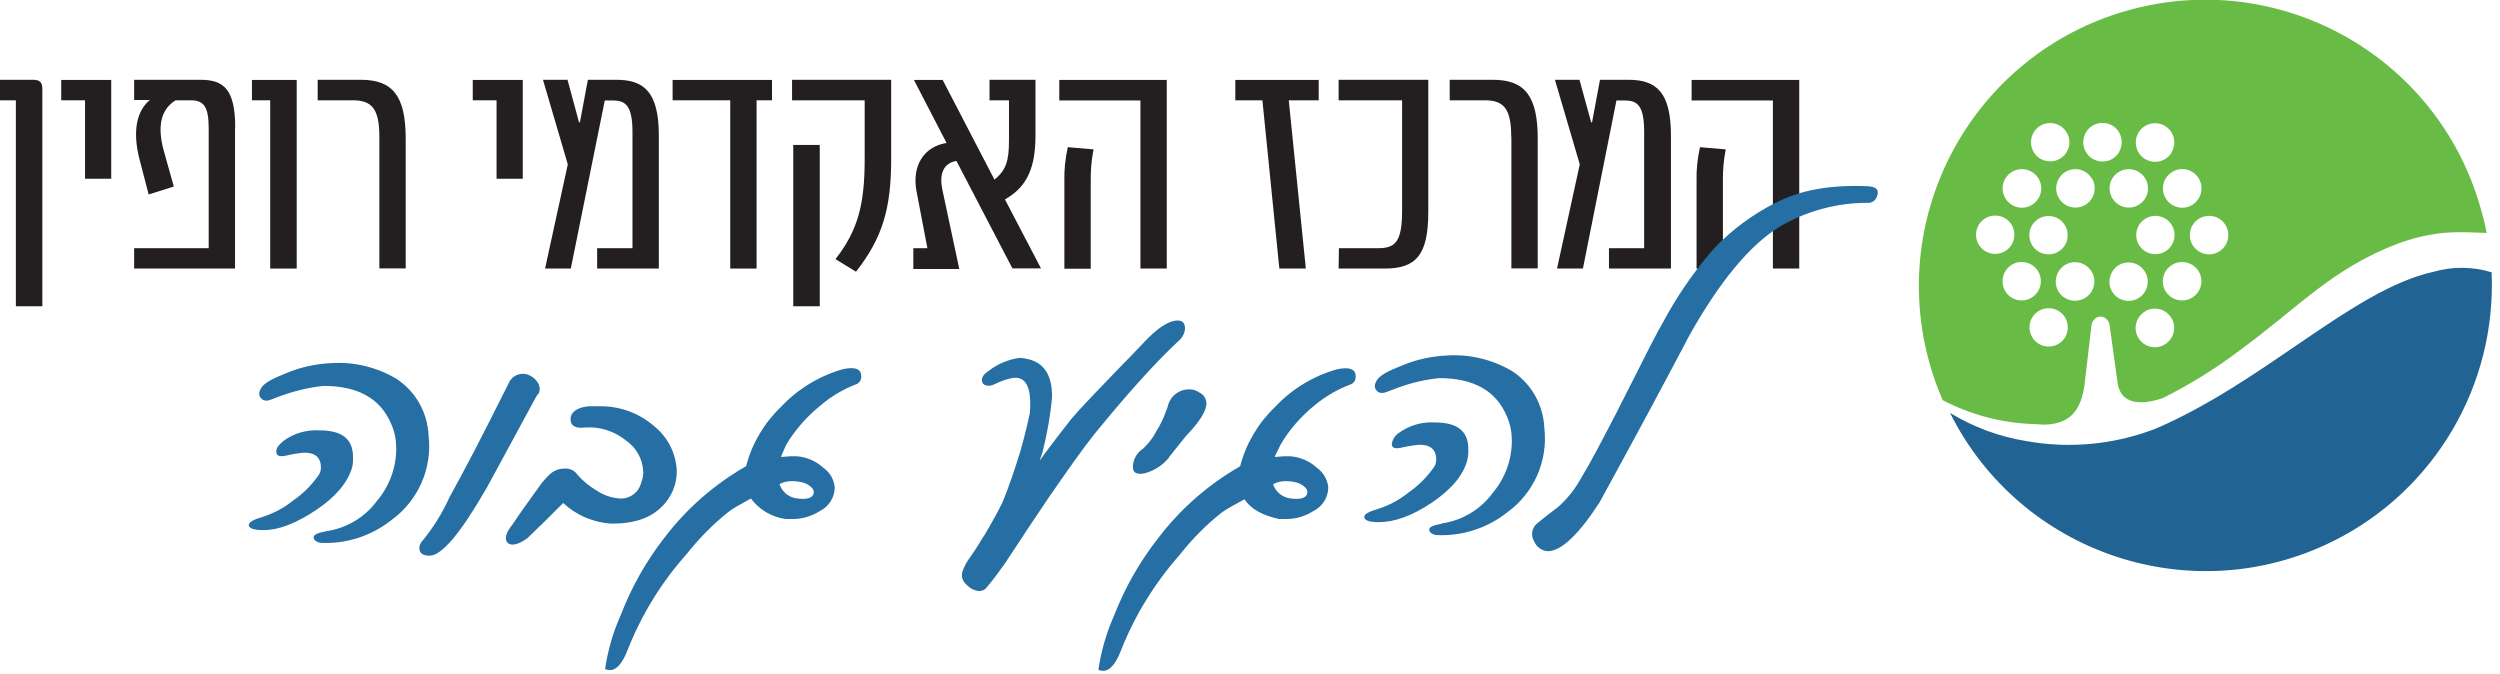
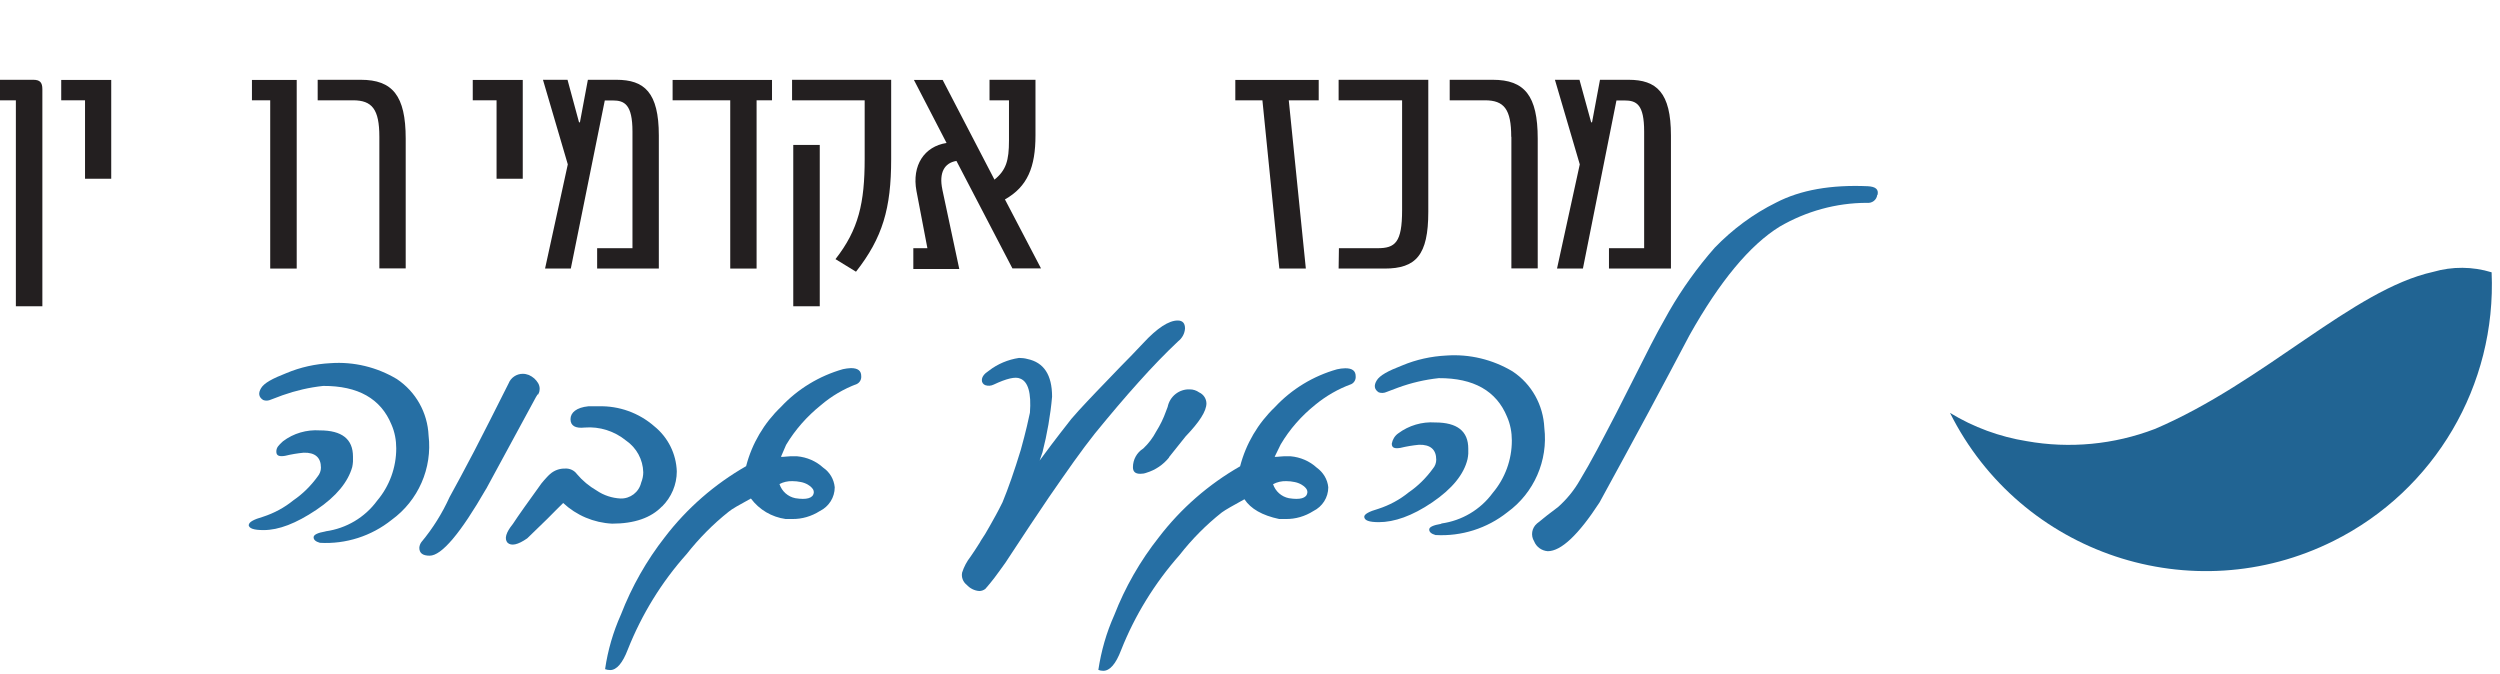
<svg xmlns="http://www.w3.org/2000/svg" width="167" height="45" viewBox="0 0 167 45" fill="none">
  <g clip-path="url(#clip0_1_500)">
    <path d="M143.93 28.66C141.21 29.7 138.25 29.98 135.39 29.47C133.58 29.18 131.83 28.54 130.26 27.58C134.98 37.02 146.45 40.85 155.89 36.13C162.64 32.76 166.77 25.73 166.44 18.19C165.17 17.8 163.82 17.79 162.54 18.16C157.16 19.35 151.28 25.52 143.96 28.65" fill="#216493" />
-     <path d="M148.85 15.7C148.85 16.41 148.28 16.99 147.57 16.99C146.86 16.99 146.28 16.42 146.28 15.71C146.28 15 146.85 14.42 147.56 14.42H147.57C148.28 14.42 148.85 14.99 148.85 15.7ZM146.42 13.7C145.81 14.06 145.02 13.85 144.66 13.23C144.3 12.62 144.51 11.83 145.13 11.47C145.74 11.11 146.53 11.32 146.89 11.94C147.24 12.56 147.03 13.34 146.42 13.7ZM145.08 10.16C144.73 10.78 143.94 10.99 143.32 10.64C142.7 10.29 142.49 9.5 142.84 8.88C143.19 8.26 143.98 8.05 144.6 8.4C145.21 8.75 145.43 9.54 145.07 10.15M142.85 11.48C143.46 11.83 143.67 12.62 143.31 13.23C142.95 13.84 142.17 14.05 141.56 13.69C140.95 13.34 140.74 12.55 141.09 11.94C141.44 11.33 142.23 11.12 142.84 11.47M141.57 10.14C141.22 10.76 140.43 10.97 139.81 10.62C139.19 10.27 138.98 9.48 139.33 8.86C139.68 8.24 140.47 8.03 141.09 8.38C141.7 8.73 141.91 9.52 141.56 10.13M139.75 11.93C140.11 12.54 139.9 13.33 139.29 13.69C138.68 14.05 137.89 13.84 137.53 13.23C137.17 12.62 137.38 11.83 137.99 11.47C138.6 11.12 139.39 11.32 139.74 11.94M137.59 10.61C136.98 10.96 136.19 10.75 135.84 10.14C135.49 9.53 135.7 8.74 136.31 8.39C136.92 8.04 137.71 8.25 138.06 8.86C138.42 9.47 138.21 10.26 137.59 10.61ZM136.18 11.94C136.54 12.55 136.33 13.34 135.71 13.7C135.1 14.06 134.31 13.85 133.95 13.23C133.59 12.62 133.8 11.83 134.42 11.47C135.03 11.12 135.82 11.32 136.18 11.94ZM133.28 14.4C133.99 14.4 134.56 14.97 134.56 15.68C134.56 16.39 133.99 16.96 133.28 16.96C132.57 16.96 132 16.39 132 15.68C132 14.97 132.57 14.4 133.28 14.4ZM134.41 17.67C135.02 17.32 135.81 17.53 136.16 18.15C136.51 18.76 136.3 19.55 135.68 19.9C135.07 20.25 134.29 20.04 133.94 19.43C133.59 18.81 133.8 18.03 134.41 17.67ZM135.74 21.23C136.09 20.62 136.88 20.41 137.49 20.76C138.1 21.11 138.31 21.9 137.96 22.51C137.61 23.12 136.82 23.33 136.21 22.98C135.6 22.62 135.39 21.84 135.74 21.23ZM136.84 16.99C136.13 16.99 135.56 16.42 135.56 15.71C135.56 15 136.13 14.43 136.84 14.43C137.55 14.43 138.12 15 138.12 15.71C138.12 16.42 137.55 16.99 136.84 16.99ZM137.97 19.92C137.35 19.57 137.14 18.78 137.5 18.16C137.85 17.54 138.64 17.33 139.26 17.69C139.88 18.05 140.09 18.83 139.73 19.45C139.37 20.06 138.59 20.27 137.98 19.92M141.55 17.7C142.16 17.35 142.95 17.56 143.3 18.18C143.65 18.79 143.44 19.58 142.82 19.93C142.21 20.28 141.43 20.07 141.08 19.46C140.73 18.85 140.94 18.06 141.55 17.7ZM143.3 20.79C143.91 20.43 144.7 20.64 145.06 21.26C145.42 21.87 145.21 22.66 144.59 23.02C143.98 23.38 143.19 23.17 142.83 22.55C142.48 21.94 142.69 21.15 143.3 20.8M143.98 16.98C143.27 16.98 142.7 16.41 142.7 15.7C142.7 14.99 143.27 14.42 143.98 14.42C144.69 14.42 145.26 14.99 145.26 15.7C145.26 16.41 144.69 16.98 143.98 16.98ZM144.65 19.44C144.29 18.83 144.5 18.04 145.12 17.68C145.73 17.32 146.52 17.53 146.88 18.14C147.24 18.75 147.03 19.54 146.41 19.9C145.8 20.25 145.01 20.05 144.65 19.43M166.11 15.56C166 14.96 165.86 14.45 165.69 13.85C162.79 3.7 152.21 -2.18 142.05 0.72C131.9 3.62 126.02 14.2 128.92 24.36C129.15 25.17 129.44 25.96 129.77 26.73C131.59 27.68 133.59 28.22 135.64 28.32C135.96 28.32 136.28 28.36 136.59 28.37C138.03 28.3 138.94 27.73 139.24 25.77L139.72 21.64C139.72 21.64 139.87 21.14 140.32 21.15C140.77 21.15 140.91 21.64 140.91 21.64L141.47 25.67C141.7 26.9 142.83 27.14 144.46 26.6C146.26 25.7 147.98 24.64 149.59 23.42C153.51 20.57 155.75 17.95 160.21 16.26C162.8 15.34 164.3 15.5 166.09 15.56" fill="#68BC45" />
    <path d="M1.06 6.7H0V5.33H2.22C2.66 5.33 2.83 5.5 2.83 5.96V20.46H1.06V6.7Z" fill="#231F20" />
-     <path d="M5.68 6.7H4.09V5.34H7.43V11.94H5.68V6.7Z" fill="#231F20" />
-     <path d="M15.701 8.53V17.94H8.961V16.58H13.941V8.57C13.941 7.08 13.581 6.7 12.741 6.7H11.731C10.811 7.27 10.451 8.32 10.951 10.11L11.611 12.46L9.931 12.99L9.301 10.57C8.821 8.64 9.191 7.35 10.011 6.68H8.961V5.33H13.391C14.931 5.33 15.711 5.94 15.711 8.52" fill="#231F20" />
+     <path d="M5.68 6.7H4.09V5.34H7.43V11.94H5.68Z" fill="#231F20" />
    <path d="M18.05 6.7H16.83V5.34H19.82V17.94H18.05V6.7Z" fill="#231F20" />
    <path d="M25.341 9.14C25.341 7.29 24.851 6.7 23.581 6.7H21.221V5.33H24.101C26.221 5.33 27.101 6.39 27.101 9.26V17.93H25.341V9.14Z" fill="#231F20" />
    <path d="M33.17 6.7H31.58V5.34H34.92V11.94H33.17V6.7Z" fill="#231F20" />
    <path d="M44.01 9.06V17.94H39.889V16.58H42.249V8.79C42.249 6.98 41.719 6.71 40.929 6.71H40.4L38.13 17.94H36.41L37.929 10.98L36.27 5.33H37.91L38.679 8.17H38.739L39.27 5.33H41.179C43.039 5.33 44.01 6.17 44.01 9.05" fill="#231F20" />
    <path d="M51.57 6.7H50.54V17.94H48.78V6.7H44.93V5.34H51.57V6.7Z" fill="#231F20" />
    <path d="M55.81 17.31C57.36 15.33 57.76 13.55 57.76 10.61V6.7H52.91V5.33H59.53V10.63C59.53 13.92 58.96 15.88 57.18 18.15L55.81 17.31ZM52.99 9.68H54.76V20.46H52.99V9.69V9.68Z" fill="#231F20" />
    <path d="M62.95 12.67L64.08 17.97H61.01V16.58H61.95L61.22 12.76C60.9 11.04 61.75 9.78 63.23 9.55L61.05 5.34H62.97L66.43 12C67.21 11.37 67.4 10.72 67.4 9.39V6.7H66.1V5.33H69.17V9.04C69.17 11.16 68.64 12.47 67.13 13.32L69.54 17.93H67.63L63.89 10.75C63.09 10.88 62.71 11.53 62.95 12.66" fill="#231F20" />
-     <path d="M76.18 6.71H70.76V5.34H77.94V17.94H76.18V6.71ZM71.1 12.12C71.08 11.35 71.16 10.58 71.33 9.83L73.05 9.98C72.91 10.68 72.85 11.39 72.86 12.1V17.95H71.1V12.12Z" fill="#231F20" />
    <path d="M88.09 6.7H86.09L87.23 17.94H85.46L84.329 6.7H82.519V5.34H88.09V6.7Z" fill="#231F20" />
    <path d="M89.44 16.58H92.02C93.2 16.58 93.66 16.2 93.66 14.04V6.7H89.42V5.33H95.41V14.16C95.41 17.04 94.59 17.94 92.49 17.94H89.42L89.44 16.57V16.58Z" fill="#231F20" />
    <path d="M100.95 9.14C100.95 7.29 100.47 6.7 99.19 6.7H96.84V5.33H99.72C101.84 5.33 102.72 6.39 102.72 9.26V17.93H100.96V9.14H100.95Z" fill="#231F20" />
    <path d="M111.619 9.06V17.94H107.479V16.58H109.829V8.79C109.829 6.98 109.329 6.71 108.509 6.71H107.979L105.739 17.94H104.009L105.529 10.98L103.869 5.33H105.509L106.289 8.17H106.349L106.879 5.33H108.789C110.659 5.33 111.619 6.18 111.619 9.05" fill="#231F20" />
-     <path d="M118.42 6.71H113V5.34H120.19V17.94H118.43V6.71H118.42ZM113.33 12.12C113.31 11.35 113.39 10.58 113.56 9.83L115.28 9.98C115.14 10.68 115.08 11.39 115.09 12.1V17.95H113.33V12.12Z" fill="#231F20" />
    <path d="M16.629 35.05C16.629 34.88 16.939 34.7 17.569 34.52C18.309 34.28 18.999 33.91 19.599 33.42C20.229 32.99 20.769 32.45 21.219 31.83C21.359 31.66 21.439 31.45 21.439 31.24C21.439 30.56 21.049 30.22 20.289 30.24C19.869 30.28 19.449 30.35 19.039 30.45C18.659 30.51 18.459 30.45 18.459 30.17C18.459 29.89 18.609 29.75 18.899 29.48C19.609 28.94 20.489 28.69 21.369 28.75C22.839 28.75 23.579 29.33 23.579 30.5V30.83C23.579 30.95 23.549 31.07 23.529 31.2C23.249 32.18 22.489 33.15 21.129 34.06C19.769 34.97 18.619 35.41 17.609 35.41C16.949 35.41 16.609 35.3 16.609 35.04M21.759 35.49C23.129 35.3 24.369 34.57 25.189 33.45C26.019 32.47 26.469 31.23 26.469 29.95C26.469 29.4 26.369 28.86 26.149 28.36C25.439 26.63 23.919 25.77 21.589 25.78C20.659 25.88 19.759 26.09 18.879 26.4L18.109 26.69C17.939 26.77 17.749 26.79 17.579 26.72C17.279 26.53 17.239 26.26 17.439 25.93C17.639 25.59 18.189 25.29 19.139 24.92C20.069 24.53 21.069 24.31 22.079 24.26C23.629 24.15 25.169 24.52 26.509 25.32C27.779 26.17 28.559 27.56 28.629 29.09C28.889 31.28 27.939 33.44 26.159 34.73C24.809 35.81 23.099 36.36 21.369 36.26C21.089 36.18 20.949 36.06 20.949 35.89C20.949 35.72 21.219 35.59 21.739 35.5" fill="#266FA4" />
    <path d="M32.47 32.66C30.76 35.63 29.5 37.12 28.7 37.12C28.24 37.12 28.01 36.95 28.01 36.59C28.02 36.45 28.07 36.32 28.15 36.21C28.91 35.3 29.54 34.29 30.03 33.21C30.46 32.43 31.01 31.41 31.67 30.15C32.32 28.89 33.09 27.38 33.97 25.62C34.12 25.23 34.5 24.97 34.92 24.97C35.06 24.97 35.2 25 35.33 25.05C35.46 25.11 35.59 25.19 35.69 25.28C35.79 25.37 35.88 25.48 35.95 25.6C36.02 25.72 36.05 25.85 36.05 25.98C36.05 26.08 36.03 26.19 35.98 26.28L35.95 26.35H35.91C35.86 26.43 35.75 26.6 35.61 26.88L32.48 32.65L32.47 32.66Z" fill="#266FA4" />
    <path d="M44.22 33.83C43.49 34.59 42.38 34.98 40.89 34.98C39.67 34.92 38.51 34.43 37.62 33.6C37.3 33.91 36.95 34.27 36.56 34.66L35.22 35.96C34.59 36.4 34.15 36.49 33.9 36.25C33.68 35.99 33.79 35.58 34.26 35C34.45 34.71 34.71 34.33 35.03 33.88L36.17 32.29C36.3 32.14 36.4 32.01 36.5 31.91C36.58 31.82 36.66 31.74 36.74 31.67C37.02 31.42 37.38 31.29 37.75 31.3C38.06 31.28 38.36 31.42 38.54 31.67C38.91 32.11 39.36 32.48 39.86 32.77C40.33 33.09 40.88 33.27 41.45 33.3C42.1 33.32 42.68 32.88 42.83 32.24C42.92 32.02 42.97 31.78 42.97 31.55C42.95 30.7 42.52 29.91 41.82 29.43C41.05 28.8 40.06 28.48 39.06 28.56C38.43 28.63 38.11 28.44 38.11 28C38.11 27.56 38.51 27.22 39.3 27.14H39.99C41.35 27.1 42.68 27.58 43.7 28.47C44.62 29.21 45.17 30.31 45.21 31.49C45.21 32.37 44.85 33.22 44.22 33.84" fill="#266FA4" />
    <path d="M52.21 30.52C52.42 30.52 52.61 30.48 52.78 30.48C52.94 30.48 53.09 30.48 53.25 30.48C53.9 30.54 54.51 30.8 54.99 31.24C55.43 31.54 55.71 32.02 55.76 32.55C55.76 33.23 55.37 33.84 54.76 34.14C54.21 34.49 53.57 34.68 52.92 34.67C52.85 34.67 52.77 34.67 52.69 34.67H52.48C51.55 34.54 50.72 34.05 50.16 33.3C49.78 33.51 49.46 33.69 49.21 33.83C48.96 33.97 48.78 34.1 48.68 34.18C47.63 35.01 46.69 35.97 45.86 37.02C44.19 38.89 42.87 41.04 41.94 43.38C41.59 44.3 41.19 44.76 40.76 44.76C40.64 44.76 40.53 44.74 40.42 44.7C40.6 43.44 40.96 42.21 41.48 41.05C42.2 39.19 43.19 37.44 44.42 35.87C45.89 33.95 47.74 32.34 49.84 31.14C50.23 29.63 51.04 28.26 52.17 27.18C53.29 25.98 54.73 25.11 56.31 24.66C56.48 24.62 56.66 24.6 56.84 24.59C57.3 24.59 57.53 24.76 57.53 25.12C57.55 25.34 57.44 25.55 57.24 25.65C56.36 25.98 55.54 26.46 54.83 27.07C53.91 27.81 53.12 28.7 52.51 29.72L52.17 30.51L52.21 30.52ZM52.07 32.34C52.23 32.82 52.63 33.18 53.13 33.28C53.88 33.4 54.3 33.28 54.36 32.93C54.37 32.82 54.34 32.7 54.26 32.62C54.18 32.52 54.07 32.43 53.96 32.37C53.82 32.29 53.66 32.23 53.5 32.2C53.31 32.16 53.12 32.14 52.93 32.14C52.63 32.13 52.32 32.2 52.06 32.34" fill="#266FA4" />
    <path d="M69.429 30.79L70.239 29.7C70.589 29.23 71.039 28.66 71.569 27.98C71.879 27.62 72.229 27.23 72.629 26.81C73.029 26.39 73.459 25.93 73.949 25.43C74.599 24.75 75.129 24.2 75.539 23.79L76.359 22.93C77.299 21.91 78.079 21.41 78.669 21.41C78.999 21.41 79.159 21.59 79.159 21.94C79.139 22.28 78.969 22.59 78.699 22.8C77.849 23.6 76.969 24.51 76.049 25.54C75.129 26.56 74.159 27.71 73.129 28.97C72.709 29.5 72.229 30.14 71.729 30.84C71.229 31.55 70.669 32.34 70.059 33.23C69.109 34.64 68.399 35.7 67.939 36.41C67.479 37.12 67.199 37.52 67.169 37.58C66.889 37.97 66.639 38.32 66.419 38.61C66.229 38.86 66.029 39.1 65.819 39.34C65.699 39.43 65.559 39.48 65.419 39.48C65.089 39.46 64.789 39.3 64.569 39.06C64.329 38.87 64.209 38.56 64.269 38.25C64.389 37.87 64.579 37.51 64.829 37.19C65.049 36.87 65.209 36.63 65.319 36.45C65.439 36.28 65.499 36.16 65.519 36.12C65.699 35.86 65.909 35.52 66.139 35.1C66.379 34.68 66.669 34.16 66.969 33.55C67.349 32.63 67.759 31.46 68.189 30.05C68.539 28.79 68.719 27.96 68.799 27.57C68.899 26.25 68.679 25.49 68.149 25.29C67.829 25.14 67.229 25.29 66.379 25.69C66.199 25.78 65.999 25.79 65.819 25.73C65.679 25.68 65.579 25.54 65.589 25.39C65.589 25.18 65.739 24.97 66.049 24.77C66.639 24.31 67.339 24.02 68.069 23.91C68.259 23.91 68.449 23.93 68.629 23.98C69.729 24.21 70.279 25.04 70.279 26.5C70.169 27.75 69.949 28.99 69.639 30.21L69.429 30.82V30.79Z" fill="#266FA4" />
    <path d="M78.1 30.55C77.71 31.04 77.18 31.4 76.58 31.58C76.45 31.63 76.31 31.65 76.17 31.65C75.84 31.65 75.68 31.51 75.68 31.21C75.68 30.7 75.94 30.23 76.37 29.96C76.72 29.63 77.01 29.25 77.23 28.83C77.5 28.4 77.72 27.95 77.89 27.47L78 27.18C78.14 26.48 78.77 25.98 79.48 26.01C79.7 26.01 79.92 26.08 80.1 26.21C80.39 26.34 80.58 26.62 80.59 26.94C80.59 27.47 80.12 28.19 79.2 29.15L78.09 30.54L78.1 30.55Z" fill="#266FA4" />
    <path d="M85.169 30.52C85.389 30.52 85.579 30.48 85.749 30.48C85.909 30.48 86.059 30.48 86.219 30.48C86.869 30.54 87.479 30.8 87.959 31.24C88.389 31.55 88.679 32.02 88.729 32.55C88.729 33.23 88.339 33.84 87.729 34.14C87.179 34.49 86.539 34.68 85.889 34.67C85.809 34.67 85.729 34.67 85.659 34.67H85.449C84.319 34.43 83.549 33.99 83.129 33.35C82.739 33.56 82.429 33.74 82.179 33.88C81.929 34.02 81.749 34.14 81.619 34.23C80.569 35.06 79.619 36.02 78.799 37.07C77.139 38.95 75.809 41.1 74.889 43.43C74.539 44.35 74.139 44.81 73.699 44.81C73.589 44.81 73.469 44.79 73.369 44.75C73.559 43.49 73.909 42.26 74.429 41.1C75.159 39.22 76.169 37.46 77.419 35.88C78.889 33.96 80.739 32.35 82.839 31.15C83.229 29.64 84.039 28.27 85.169 27.19C86.289 25.99 87.719 25.12 89.309 24.67C89.489 24.63 89.679 24.6 89.869 24.6C90.329 24.6 90.559 24.77 90.559 25.13C90.579 25.35 90.469 25.56 90.269 25.66C89.389 25.98 88.579 26.45 87.859 27.04C86.939 27.78 86.149 28.67 85.549 29.69L85.149 30.51L85.169 30.52ZM85.039 32.34C85.199 32.82 85.599 33.18 86.099 33.28C86.849 33.4 87.269 33.28 87.329 32.93C87.349 32.82 87.309 32.7 87.239 32.62C87.159 32.52 87.049 32.43 86.939 32.37C86.799 32.29 86.639 32.23 86.479 32.2C86.299 32.16 86.109 32.14 85.919 32.14C85.619 32.13 85.309 32.2 85.049 32.34" fill="#266FA4" />
    <path d="M91.131 34.52C91.131 34.35 91.441 34.17 92.071 33.99C92.811 33.75 93.501 33.38 94.101 32.89C94.731 32.46 95.271 31.92 95.721 31.3C95.861 31.14 95.941 30.92 95.941 30.71C95.941 30.03 95.551 29.69 94.791 29.71C94.371 29.75 93.951 29.82 93.541 29.92C93.161 29.98 92.971 29.92 92.971 29.64C93.021 29.36 93.171 29.11 93.401 28.95C94.111 28.42 94.991 28.16 95.871 28.22C97.341 28.22 98.081 28.8 98.081 29.97V30.3C98.081 30.42 98.051 30.54 98.031 30.67C97.791 31.68 97.011 32.65 95.671 33.56C94.331 34.47 93.131 34.88 92.111 34.88C91.461 34.88 91.131 34.77 91.131 34.51M96.281 34.97C97.651 34.78 98.891 34.05 99.711 32.93C100.541 31.95 100.991 30.71 100.991 29.43C100.991 28.88 100.891 28.34 100.671 27.84C99.961 26.11 98.441 25.25 96.111 25.26C95.181 25.36 94.281 25.57 93.401 25.89L92.631 26.18C92.461 26.26 92.271 26.27 92.101 26.21C91.801 26.02 91.761 25.75 91.961 25.42C92.161 25.08 92.711 24.78 93.671 24.41C94.601 24.02 95.601 23.8 96.611 23.75C98.161 23.64 99.701 24.01 101.041 24.81C102.311 25.65 103.091 27.05 103.161 28.58C103.421 30.77 102.471 32.93 100.691 34.22C99.331 35.3 97.621 35.84 95.891 35.74C95.611 35.66 95.471 35.54 95.471 35.37C95.471 35.2 95.751 35.08 96.281 34.99" fill="#266FA4" />
    <path d="M125.4 13.02C125.36 13.36 125.05 13.59 124.71 13.55C122.66 13.55 120.65 14.11 118.88 15.14C116.89 16.37 114.88 18.79 112.86 22.39C112.02 23.99 111.1 25.71 110.11 27.56C109.12 29.4 108.03 31.4 106.85 33.56C105.44 35.73 104.28 36.82 103.39 36.82C102.99 36.79 102.63 36.54 102.48 36.16C102.24 35.77 102.32 35.27 102.67 34.97C103.12 34.6 103.59 34.23 104.09 33.86C104.67 33.34 105.16 32.74 105.54 32.07C105.89 31.49 106.26 30.84 106.66 30.09C107.06 29.35 107.49 28.5 107.96 27.61L110.28 23.03C110.41 22.78 110.57 22.47 110.77 22.1C110.98 21.72 111.22 21.29 111.5 20.79C112.37 19.28 113.39 17.86 114.54 16.55C115.73 15.32 117.11 14.29 118.65 13.53C120.27 12.69 122.31 12.33 124.78 12.44C125.28 12.47 125.51 12.64 125.42 13.02" fill="#266FA4" />
  </g>
  <defs>
    <clipPath id="clip0_1_500">
      <rect width="166.45" height="44.82" fill="white" />
    </clipPath>
  </defs>
</svg>